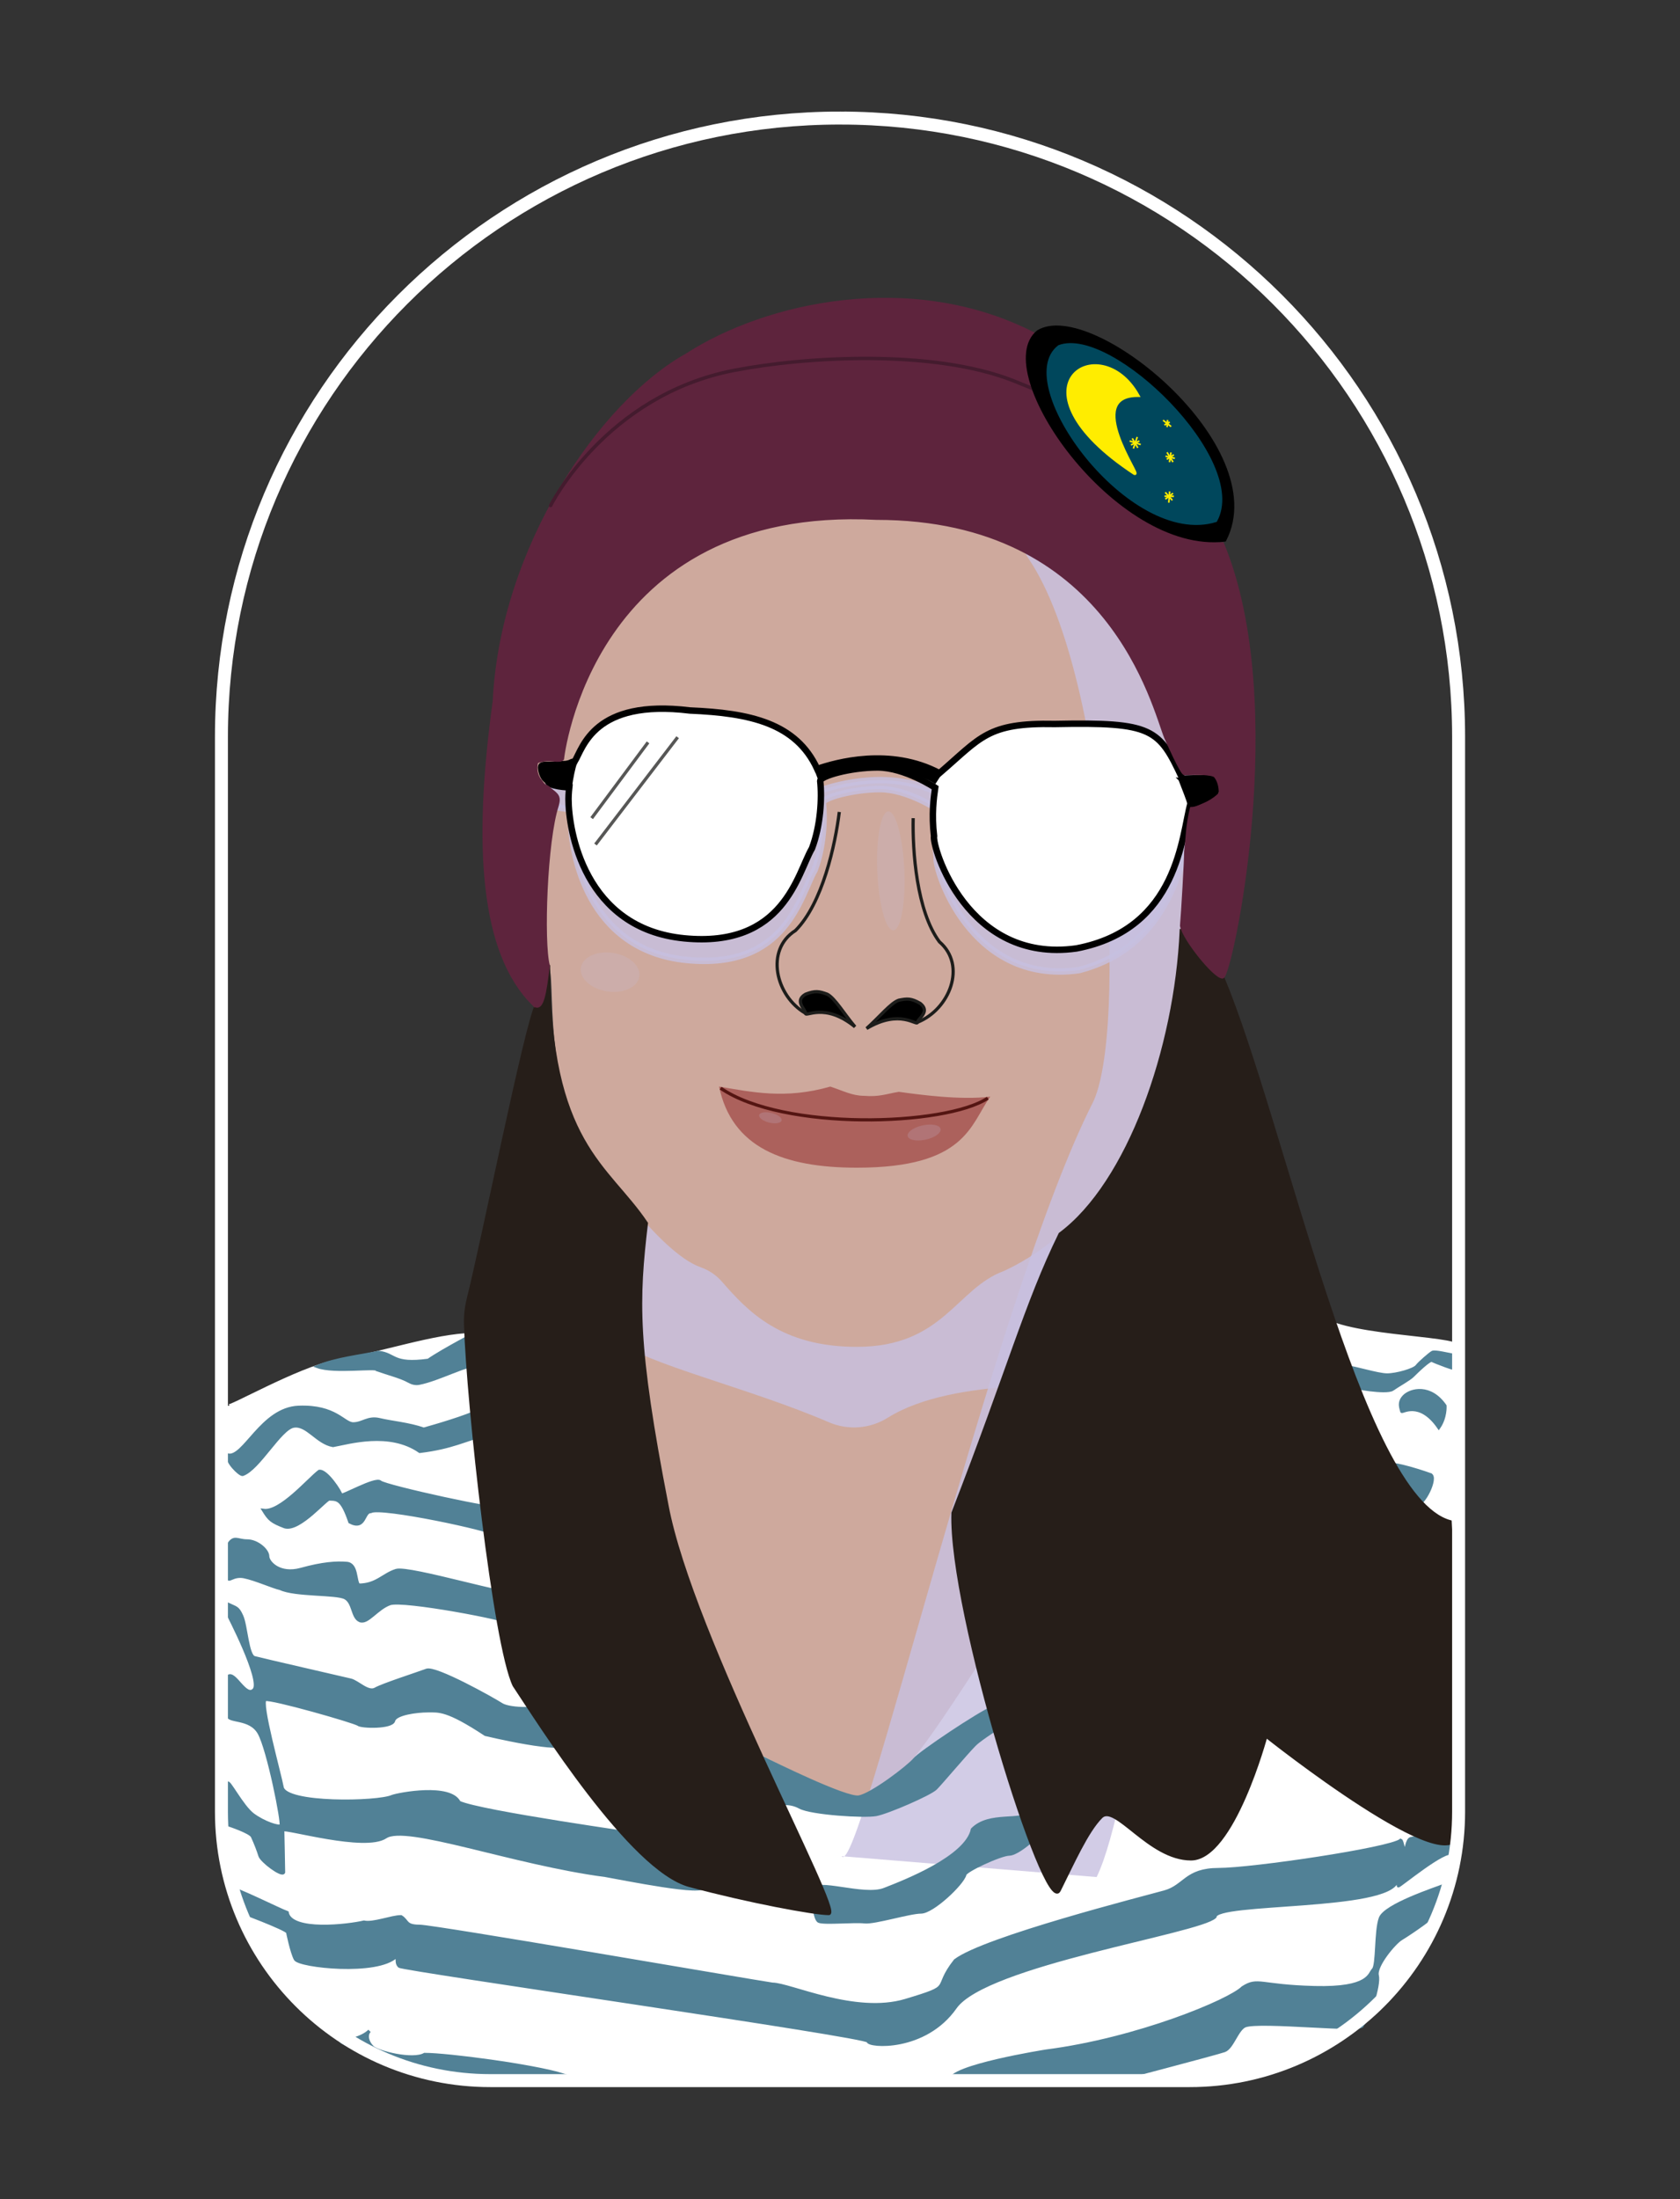
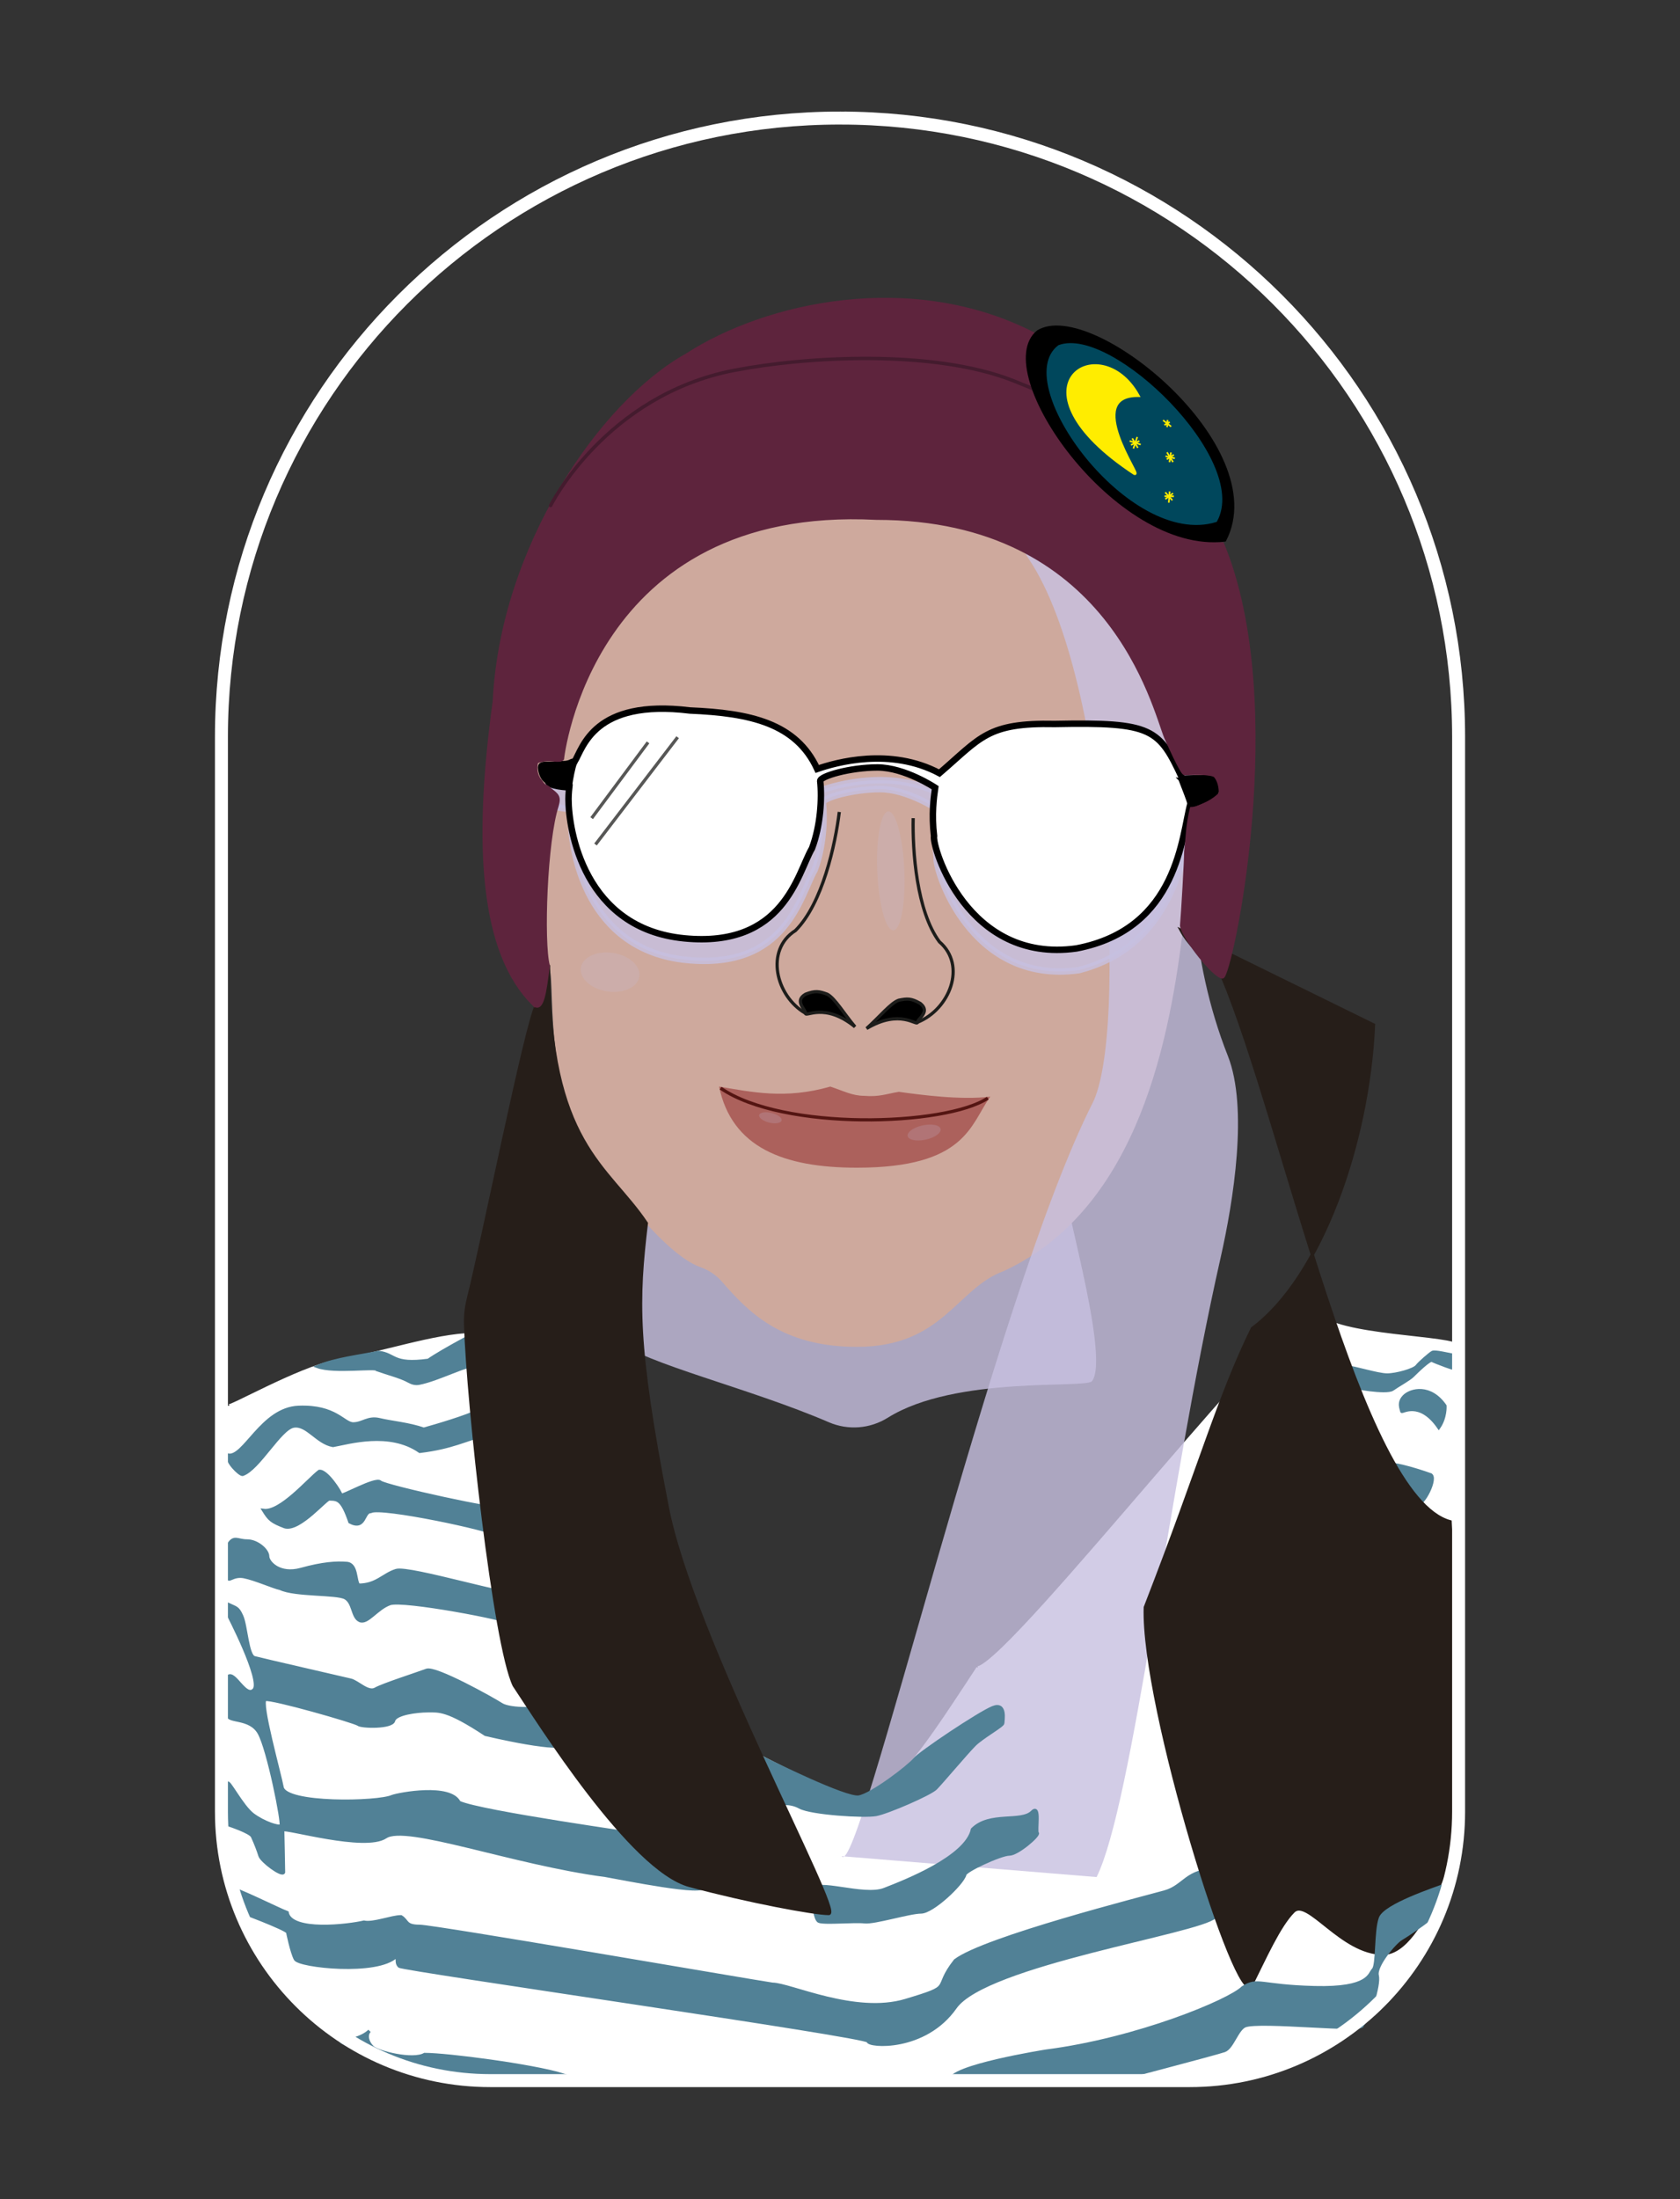
<svg xmlns="http://www.w3.org/2000/svg" viewBox="0 0 458.55 600">
  <rect x="0" y="0" width="458.55" height="600" fill="#333333" stroke="none" />
  <defs>
    <style>      .cls-1 {        stroke: #541512;      }      .cls-1, .cls-2, .cls-3, .cls-4, .cls-5, .cls-6, .cls-7, .cls-8, .cls-9, .cls-10, .cls-11, .cls-12, .cls-13, .cls-14, .cls-15, .cls-16, .cls-17 {        stroke-miterlimit: 10;      }      .cls-1, .cls-3, .cls-4, .cls-5, .cls-6, .cls-8, .cls-10, .cls-12, .cls-15, .cls-16, .cls-17 {        stroke-width: .88px;      }      .cls-1, .cls-3, .cls-4, .cls-7, .cls-9, .cls-13, .cls-14 {        fill: none;      }      .cls-2, .cls-10, .cls-13 {        stroke: #000;      }      .cls-2, .cls-11 {        stroke-width: 1.76px;      }      .cls-2, .cls-15 {        fill: #fff;      }      .cls-18, .cls-19 {        opacity: .2;      }      .cls-18, .cls-19, .cls-11 {        fill: #c7c0e0;      }      .cls-19 {        mix-blend-mode: soft-light;      }      .cls-3 {        stroke: #575756;      }      .cls-4, .cls-5 {        stroke: #1d1d1b;      }      .cls-20 {        fill: #ac615c;      }      .cls-21 {        fill: #c8c1e1;      }      .cls-21, .cls-11 {        mix-blend-mode: color-burn;        opacity: .81;      }      .cls-6 {        fill: #5e243d;        stroke: #5e243d;      }      .cls-7 {        stroke: #441b2e;        stroke-linecap: round;        stroke-width: .94px;      }      .cls-22 {        fill: #cea99d;      }      .cls-23 {        isolation: isolate;      }      .cls-8 {        fill: #ffed00;      }      .cls-8, .cls-14 {        stroke: #ffed00;      }      .cls-9 {        stroke-width: 3.54px;      }      .cls-9, .cls-15 {        stroke: #fff;      }      .cls-11 {        stroke: #c7c0e0;      }      .cls-12 {        fill: #261e19;        stroke: #261e19;      }      .cls-13 {        stroke-width: 2.63px;      }      .cls-14 {        stroke-width: .44px;      }      .cls-16 {        fill: #00475c;        stroke: #00475c;      }      .cls-17 {        fill: #518196;        stroke: #518196;      }    </style>
  </defs>
  <g class="cls-23">
    <g id="Calque_1" data-name="Calque 1">
      <g>
-         <path class="cls-22" d="M152.74,318.59c12.43-3.99,149.03-1.12,154.34,7.87,5.32,9-8.59,114.51-4.91,128.82,3.68,14.31-55.49,65.02-57.76,51.94-2.27-13.09-122.59-28.24-102.15-30.68" />
        <path class="cls-15" d="M266.93,455.07c10.3-2.65,88.2-103.56,92.5-96.81,4.29,6.75,38.57,6.44,38.57,9.2v129.92c0,38.91-31.56,70.44-70.47,70.39-57.32-.07-137.64-.15-194.91-.13-38.89.01-70.41-31.51-70.41-70.39v-113.69c0,.97,18.89-9.96,29.35-12.12,12.65-2.04,26.97-7.15,37.52-7.34,0,0,5.52,89.54,15.03,95.98,0,0,28.83,66.56,79.44,58.28-7.36-24.54-33.74-30.06-19.32-40.79,0,0,30.37,15.95,30.37,13.19,11.66-5.21,13.15-6.35,32.34-35.69" />
        <path class="cls-21" d="M168.8,365.88c6.8,6.06,35.66,12.78,57.4,22.15,5.28,2.27,11.25,1.82,16.15-1.24,18.43-11.53,54.05-7.87,55.7-9.95,5.37-6.77-10.25-56.98-5.86-48.75,4.4,8.23-44.57,31.91-51.75,34.23-18.1,5.84-65.96-34.05-63.49-36.63l-8.16,40.2Z" />
        <path class="cls-22" d="M241.24,140.83c.32.04-77.41-7.13-87.72,66.22,0,0-7.87-2.35-7.87,0s1.94,9.61,5.73,10.94c-3.78,3.78-4.14,43.09-1.74,45.5,2.4,2.4-2.35,33.02,12.98,52.65,0,0,17.07,25.56,28.64,29.62,2.25.79,4.26,2.15,5.83,3.96,6.98,8.05,16.16,17.75,36.75,17.75,23.62,0,27.14-15.95,40.18-20.7,37.27-17.33,45.39-64.72,49-94.16-.69-16.41,4.83-25.61,3.76-29.29-1.07-3.68,8.74-2.91,8.74-6.75s-2.13-5.84-3.37-8.43c-1.24-2.6-33.28-74.69-90.89-67.29Z" />
        <path class="cls-21" d="M299.32,512.13c9.9-20.16,19.33-104.89,33.83-168.93,3.52-15.54,7.6-40.94,1.98-55.14-21.14-53.43-1.18-110.73-4.87-115.47-12.02-15.42-60.05-35.81-49.38-19.96,21.7,32.24,27.01,129.27,17.32,148.36-27.02,53.22-63.86,212.57-68.47,205.45l69.6,5.69Z" />
        <path class="cls-20" d="M196.26,296.46c8.89,1.48,18.1,3.53,30.37,0,3.49,1.15,6.03,2.52,9.2,2.52,4.19.35,6.11-.54,9.51-1.09,5.93.82,16.87,2.3,24.95,1.32-5.42,7.52-6.54,19.38-36.4,19.38-20.04,0-34.15-5.52-37.62-22.13Z" />
        <path class="cls-1" d="M196.69,296.89c17.07,11.76,61.37,10.38,72.92,2.73" />
        <ellipse class="cls-18" cx="252.23" cy="309" rx="4.6" ry="1.99" transform="translate(-60.03 60.82) rotate(-12.3)" />
        <ellipse class="cls-18" cx="210.28" cy="304.96" rx="1.36" ry="3.15" transform="translate(-135.81 437.04) rotate(-76.3)" />
        <path class="cls-4" d="M229.08,221.53c-1.07,8.83-4.57,24.96-11.96,32.35-8.38,5.28-5.42,17.89,2.76,22.59" />
        <path class="cls-5" d="M233.37,280.15c-3.02-3.57-5.48-7.81-7.57-8.89-2.25-.82-3.27-1.03-5.93,0-3.17,1.84,0,4.09,0,5.21s5.21-3.07,13.5,3.68Z" />
        <path class="cls-4" d="M249.25,223.22c-.21,8.89.92,25.36,7.16,33.74,7.53,6.44,2.78,18.48-6,21.95" />
        <path class="cls-5" d="M236.53,280.61c3.5-3.09,6.55-6.93,8.77-7.71,2.34-.48,3.39-.55,5.87.86,2.87,2.28-.59,4.05-.75,5.16-.16,1.11-4.72-3.79-13.89,1.69Z" />
        <path class="cls-11" d="M155.29,214.35c1.65-.32,1.25-.63,2.27-.63,2.31-3.81,5.27-17.18,31.49-13.96,16.41.69,28.98,3.45,34.74,15.95,5.06-1.76,19.94-5.98,33.36,1.15,11.35-9.74,13.04-13.8,31.52-13.42,26.76-.54,28.45,1.3,34.81,14.95,0,0,6.11-.34,7.97,0s1.15,1.92,1.15,3.3-6.1,4.18-6.9,3.37c-3.35,7.85-5.09,32.81-31.18,39.62-29.85,4.19-39.46-27.81-38.85-30.67-.69-5.92-.1-10.33.31-13.19,0,0-8.28-5.52-15.74-5.52s-15.64,2.35-15.64,3.68c.51,4.7.09,12.24-2.25,18.4-3.99,6.85-7.57,27.2-34.86,24.54-27.3-2.66-31.59-29.45-31.59-38.03,0-1.38.2-3.17.2-3.17,0,0-5.83-.15-5.83-1.79-1.58-.92-1.84-3.02-1.84-3.73s.87-.61,3.07-.61,2.35-.2,2.76-.2,1.05-.04,1.05-.04Z" />
        <path class="cls-2" d="M154.56,208.44c1.65-.32,1.25-.63,2.27-.63,2.31-3.81,5.27-17.18,31.49-13.96,16.41.69,28.98,3.45,34.74,15.95,5.06-1.76,19.94-5.98,33.36,1.15,11.35-9.74,13.04-13.8,31.52-13.42,26.76-.54,28.45,1.3,34.81,14.95,0,0,6.11-.34,7.97,0s1.15,1.92,1.15,3.3-6.1,4.18-6.9,3.37c-2.45,8.54-3.17,34.3-31.18,39.62-29.85,4.19-39.46-27.81-38.85-30.67-.69-5.92-.1-10.33.31-13.19,0,0-8.28-5.52-15.74-5.52s-15.64,2.35-15.64,3.68c.51,4.7.09,12.24-2.25,18.4-3.99,6.85-7.57,27.2-34.86,24.54-27.3-2.66-31.59-29.45-31.59-38.03,0-1.38.2-3.17.2-3.17,0,0-5.83-.15-5.83-1.79-1.58-.92-1.84-3.02-1.84-3.73s.87-.61,3.07-.61,2.35-.2,2.76-.2,1.05-.04,1.05-.04Z" />
-         <path class="cls-13" d="M222.8,211.4c6.3-2.38,23.14-5.08,33.21,1.42" />
        <path class="cls-17" d="M129.08,364.11c2.25-1.15-8.08,4.17-12.17,7.03-9.92,1.33-8.88-1.64-13.6-2.16-4.9,1.03-11.75,1.78-16.64,3.86,4.58,1.68,16.24-.06,16.24.86,3.06,1.09,6.5,1.92,8.78,3.2.81.46,1.74.68,2.66.51,5.27-.97,14.14-5.74,15.25-4.63l-.51-8.67Z" />
        <path class="cls-17" d="M131.23,384.64c-4.06,2.02-12.74,4.5-15.57,5.29-4.09-1.43-8.82-1.81-12.04-2.59s-4.6,1.14-7.21,1.14-4.75-4.91-14.88-4.52c-10.12.38-14.89,14.03-19.33,13.04-.42,1.82,3.15,5.29,3.99,5.29,4.37-1.46,10.28-12.58,13.96-13.19,3.68-.61,6.36,4.52,10.74,5.29,4.29-.77,15.41-4.14,23.69,1.61,8.89-1.07,12.58-3.3,17.48-4.45.84-3.53-.84-6.9-.84-6.9Z" />
        <path class="cls-17" d="M135.68,411.17c2.53,1.69-30.67-5.6-31.9-6.82s-10.74,4.24-10.74,3.54-3.91-6.76-5.9-6.45c-2.93,2.22-10.58,11.27-15.18,10.66,1.55,2.48,2.12,3.05,5.75,4.45,4.06,1.23,11.67-8.16,12.27-7.56,2.15.06,3.37-.03,5.52,6.26,4.22,2.21,3.6-2.84,5.67-2.84,2.71-1.61,33.74,5.06,33.74,6.13s.77-7.36.77-7.36Z" />
        <path class="cls-17" d="M140.64,245.79c.46-1.38-1.67-3.83-3.17-3.83-1.84,0-3.66-.34-3.67.51-.02,1.28.03,3.68.03,5.01,0,.91,2.87-2.15,6.81-1.69Z" />
        <path class="cls-17" d="M139.31,434.22c2.25,2.25-27.61-6.83-31.17-5.73s-5.33,3.99-10.23,3.99c-1.07-1.07-.41-5.7-3.27-5.93s-6.54,0-12.47,1.64c-5.93,1.64-9.1-1.94-9.1-3.58s-2.86-4.19-5.62-4.19-3.59-1.53-5.22,1.23v8.61c0,1.61,1.29-.69,4.38-.08,3.09.62,7.82,2.76,9.89,3.22,4.06,1.92,15.34,1.23,17.71,2.53,2.38,1.3,1.92,5.29,3.99,6.21s4.6-3.3,8.2-4.6c3.6-1.3,33.04,4.29,33.04,5.29s-.12-8.61-.12-8.61Z" />
        <path class="cls-17" d="M147.1,465.07c1.38,1.38-7.82,1.53-10.2,0-2.38-1.53-18.02-10.28-20.47-9.35-2.45.92-11.96,3.98-13.96,5.13s-4.83-1.99-6.75-2.45c-1.92-.46-24.38-5.6-26.3-6.13s-2.23-8.65-3.45-11.35c-1.1-2.43-1.51-2.15-3.76-3.22-.07.77.06,1.59-.07,2.53,0,0,9.51,18.25,7.21,20.78-2.3,2.53-5.38-5.29-7.14-3.53,0,3.07-.07,8.2-.07,10.35s6.06.54,8.59,4.98c2.53,4.45,6.56,24.73,5.98,25.3s-4.68-.77-7.67-2.99c-2.99-2.22-6.9-9.97-6.9-8.43s.07,11.12.07,11.12c0,0,6.11,1.99,6.68,3.22.92,1.99,1.61,3.83,2.07,5.29s5.98,5.6,6.44,4.52c0-1-.23-11.58-.23-11.58.73-.73,22.47,5.67,28.06,1.92,5.6-3.76,34.81,7.21,60.04,10.51,4.45.77,28.06,5.6,26.68,2.84s-18.17-13.88-17.18-13.88-43.65-6.18-49.46-8.89c-2.38-4.91-16.33-2.3-18.25-1.61-3.83,1.76-29.2,2.3-30.06-2.53-.61-3.45-6.21-23.39-4.6-23.92s24.48,6.02,25.38,6.75,9.2.92,9.66-1,6.29-2.68,9.35-2.68,5.22-.48,15.72,6.44c0,0,22.16,5.29,21.85,2.3-.31-2.99-7.28-10.43-7.28-10.43Z" />
        <path class="cls-17" d="M208.13,479.59c2.66,1.35,22.71,11.25,26.24,10.71,3.53-.54,13.72-8.37,15.22-10.22,1.49-1.86,17.6-12.63,21.36-14.16,3.76-1.53,2.76,3.53,2.76,4.22s-5.64,3.8-7.74,5.9-9.05,10.35-10.58,11.89c-1.53,1.53-13.04,6.52-16.26,7.13-3.22.61-17.64-.31-20.78-1.99-3.14-1.69-5.21-.61-6.44-1.23s-5.21-11.48-5.21-11.48l1.45-.76Z" />
        <path class="cls-17" d="M221.94,515.84c.46-3.3,13.79,1.87,19.4-.31s22.47-8.74,24.08-16.41c4.75-4.75,13.3-1.73,16.33-4.75,2.26-2.26.81,5.18,1.38,5.75s-5.37,5.75-7.67,5.75-12.12,4.52-12.12,5.6c-.69,2.53-8.82,10.2-11.96,10.2s-12.73,3-15.41,2.68-10.89.46-12.42-.15-1.61-8.36-1.61-8.36Z" />
        <path class="cls-17" d="M398.01,370.02c-3.15-.56-6.39-1.41-7.06-1.02s-3.45,2.76-4.22,3.76-5.52,2.38-8.13,2.38-9.2-2.15-10.97-2.15,2.03,4.72,1.61,5.14,9.24,2.01,10.81.92,4.6-2.76,5.52-3.68,4.65-4.58,5.29-4.22c.64.36,7.14,2.94,7.14,2.3v-3.43Z" />
        <path class="cls-17" d="M394.4,383.56c-3.99-5.75-9.32-4.41-11.12-2.61-1.8,1.8-.69,3.57-.69,4.09s4.83-3.24,10.12,4.43c1.92-2.76,1.69-5.9,1.69-5.9Z" />
        <path class="cls-17" d="M390.41,402.35c-3.14-1.12-12.88-4.29-12.42-2.07.46,2.22,6.16,9.95,8.36,10.35s5.99-7.62,4.06-8.28Z" />
        <path class="cls-17" d="M396.13,498.99c1.83,1.08-10.07,2.35-11.09,2.66s-1.23,3.27-1.53,3.58-.78-2.95-1.18-3.12c-3.04,2.43-40.69,7.97-49.69,7.97s-9.21,4.57-14.77,6.12c-5.56,1.55-49.09,12.59-57.14,18.72-6.36,8.07.24,6.75-13.56,10.89-13.8,4.14-31.59-4.45-36.35-4.45-5.59-.8-92.32-15.8-96.31-15.8s-3.18-1.47-5.06-2.61c-2.56,0-7.57,2.04-10.12,1.47-4.09.98-19.89,2.93-20.96-2.59-1.74-.61-14.89-7.11-15.11-6.47s1.35,5.83,1.35,5.83c0,0,13.7,5.09,13.91,6.01,0,0,1.07,5.37,2.1,7.31s22.49,4.29,27.6-.82c.45.93-.13,1.87.77,2.76.89.89,127.95,19.02,127.95,20.45s15.47,2.66,23.79-9.2c8.32-11.86,66.7-20.55,70.89-24.74,0-4.29,47.49-1.89,49.69-9.82,2.2-7.92.22,1.09.36,1.38s12.98-10.42,14.66-8.74c1.68,1.68,1.79-.23,1.79-.23l-.11-6.57h-1.87Z" />
        <path class="cls-12" d="M146.49,274.03c-3.08,6.28-14.56,64.05-18.65,80.31-.58,2.32-.84,4.69-.76,7.08.68,21.75,7.89,87.11,13.25,98.39,6.75,10.12,31.9,50.3,47.85,54.6,15.95,4.29,34.05,7.67,38.03,7.67s-37.42-75.45-44.17-111.34c-8.59-44.17-8.08-55.98-5.62-76.99-10.64-15.88-26.7-21.6-26.7-70.43,0,0-.78,11.69-3.23,10.71Z" />
-         <path class="cls-12" d="M322.42,253.88c1.81,3.34,4.63,6.06,11.25,12.67,16.73,39.94,37.41,141.92,62.14,148.64,2.2,36.14,2.2,68.2,2.2,84.21s-52.48-25.76-52.48-25.76c0,0-9,33.53-20.45,33.53s-20.65-15.34-24.54-11.45c-3.89,3.89-7.77,12.68-11.45,20.04s-29.86-76.17-28.97-102.97c15.3-39.38,19.93-57.1,29.23-76.1,18.71-13.9,31.63-50.56,33.07-82.81Z" />
+         <path class="cls-12" d="M322.42,253.88c1.81,3.34,4.63,6.06,11.25,12.67,16.73,39.94,37.41,141.92,62.14,148.64,2.2,36.14,2.2,68.2,2.2,84.21c0,0-9,33.53-20.45,33.53s-20.65-15.34-24.54-11.45c-3.89,3.89-7.77,12.68-11.45,20.04s-29.86-76.17-28.97-102.97c15.3-39.38,19.93-57.1,29.23-76.1,18.71-13.9,31.63-50.56,33.07-82.81Z" />
        <path class="cls-6" d="M145.55,273.91c2.45,2.45,3.19-3.11,4.09-10.43-1.69-6.36-.72-34.2,2.45-43.76.69-2.48-.08-2.84-1.99-4.4-1.28-1.28-1.28-.26-2.61-2.3,0,0-1.84-1.79-1.02-5.16,3.78-1.46,5.93.31,7.05-.82,0,0,7.46-69.63,85.68-65.64,64,0,75.66,51.73,79.03,59.91,0,0,4.55,10.36,5.16,9.75,2.19,0,6.31-.32,8.17.54,1.15,1.15,1.64,3.34,1.5,4.98-1.9,1.9-4.51,3.33-7.86,3.99-1.19,5.02-1.04,7.4-1.55,11.67,0,2.48-.83,16.82-1.14,20.35.61,3.53,9.01,13.96,11.16,13.96s18.2-74.23,0-118.19c-14.31,0-24.13-7.77-36.4-17.79-21.18-24.58-17.38-31.29-15.13-39.46-33.53-17.18-73.2-8.18-94.67,5.73-23.52,13.09-50.51,52.55-52.55,94.47-5.52,40.08-3.27,68.71,10.63,82.61Z" />
        <path class="cls-7" d="M150.29,137.93s15.01-30.05,50.01-36.86c19.53-3.8,54.42-5.87,76.4,2.85,21.74,8.63,42.81,19.97,54.17,42.66" />
        <path class="cls-17" d="M394.41,514.32c-2.77,1.06-16.34,5.51-17.64,9.03-1.3,3.53-.73,12.84-1.92,14.03s-.92,5.29-16.03,4.91-15.41-2.68-19.63.03c-3.59,3.59-28.68,14.08-53.68,17.3,0,0-26.68,4.21-26.15,8.09,8.28,0,43.86.08,43.86.08,0,0,28.83-7.55,30.98-8.32s3.45-5.83,5.6-6.75c3.99-1.61,33.13,1.69,31.98-.15,1.76-1.76,4.79-10.94,4.14-13.57-.65-2.63,4.7-8.98,6.52-10.05s9.92-6.49,10.52-8.01c.6-1.53,1.45-6.62,1.45-6.62Z" />
        <path class="cls-17" d="M153.62,566.1c-8.38-2.55-31.49-5.57-37.73-5.57-3.22,1.84-12.83-.56-14.26-1.99s-1.84-3.37-.77-4.45c-2.17,2.17-6.9,2.91-7.67,2.91s12.96,6.52,16.6,7.01c4.25,2.17,26.03,2.54,43.82,2.09Z" />
        <path class="cls-10" d="M283.36,90.49c14.52-8.8,64,31.49,50.92,56.85-29.65,3.48-64.21-46.21-50.92-56.85Z" />
        <path class="cls-16" d="M289.09,94.58c14.11-5.32,51.7,31.08,42.72,47.44-23.36,7.16-55.8-37.42-42.72-47.44Z" />
        <path class="cls-8" d="M309.63,129.14c-35.67-23.52-9.5-39.88.93-21.27-15.13,0,1.05,22.57-.93,21.27Z" />
        <line class="cls-14" x1="318.53" y1="123.41" x2="320.17" y2="126.07" />
        <line class="cls-14" x1="320.4" y1="124.08" x2="318.46" y2="125.31" />
        <line class="cls-14" x1="319.61" y1="123.44" x2="319.2" y2="126.1" />
        <line class="cls-14" x1="318.05" y1="134.33" x2="319.99" y2="136.5" />
        <line class="cls-14" x1="318.07" y1="136.17" x2="320.17" y2="134.58" />
        <line class="cls-14" x1="319.25" y1="134.07" x2="319.02" y2="137.14" />
        <line class="cls-14" x1="309.05" y1="119.61" x2="310.56" y2="122.19" />
        <line class="cls-14" x1="308.69" y1="121.4" x2="310.99" y2="120.3" />
        <line class="cls-14" x1="310.41" y1="119.22" x2="309.36" y2="122.37" />
        <line class="cls-14" x1="308.34" y1="120.32" x2="311.35" y2="121.29" />
        <line class="cls-14" x1="318.13" y1="124.46" x2="320.68" y2="125.05" />
        <line class="cls-14" x1="317.84" y1="135.38" x2="320.4" y2="135.42" />
        <line class="cls-14" x1="318.68" y1="114.58" x2="318.56" y2="116.54" />
        <line class="cls-14" x1="317.45" y1="114.65" x2="319.65" y2="116.39" />
        <line class="cls-14" x1="317.82" y1="115.96" x2="319.28" y2="115.15" />
        <path class="cls-10" d="M322.09,212.68c1.04,2.65,2.15,5.52,2.48,6.68.47,1.63,7.1-2.4,7.1-3.57s-2.43-4.57-1.15-3.3-8.43.19-8.43.19Z" />
        <path class="cls-10" d="M148.69,208.72c.91.06,7.68-.91,8.45-.91-.62,1.96-1.07,4.12-1.48,7-1.64,0-5.83-1.79-5.83-1.79,0,0-2.34-4.38-1.14-4.31Z" />
        <ellipse class="cls-19" cx="243.16" cy="237.59" rx="3.7" ry="16.24" transform="translate(-9.83 10.5) rotate(-2.42)" />
        <ellipse class="cls-19" cx="166.54" cy="265.27" rx="5.31" ry="8.07" transform="translate(-120.8 389.94) rotate(-81.34)" />
        <line class="cls-3" x1="161.49" y1="223.22" x2="176.88" y2="202.55" />
        <line class="cls-3" x1="162.54" y1="230.41" x2="184.96" y2="201.14" />
        <path class="cls-9" d="M229.28,32.21h0c93.18,0,168.84,75.65,168.84,168.84v293.23c0,40.51-32.89,73.39-73.39,73.39h-190.9c-40.51,0-73.39-32.89-73.39-73.39V201.05c0-93.18,75.65-168.84,168.84-168.84Z" />
      </g>
    </g>
  </g>
</svg>